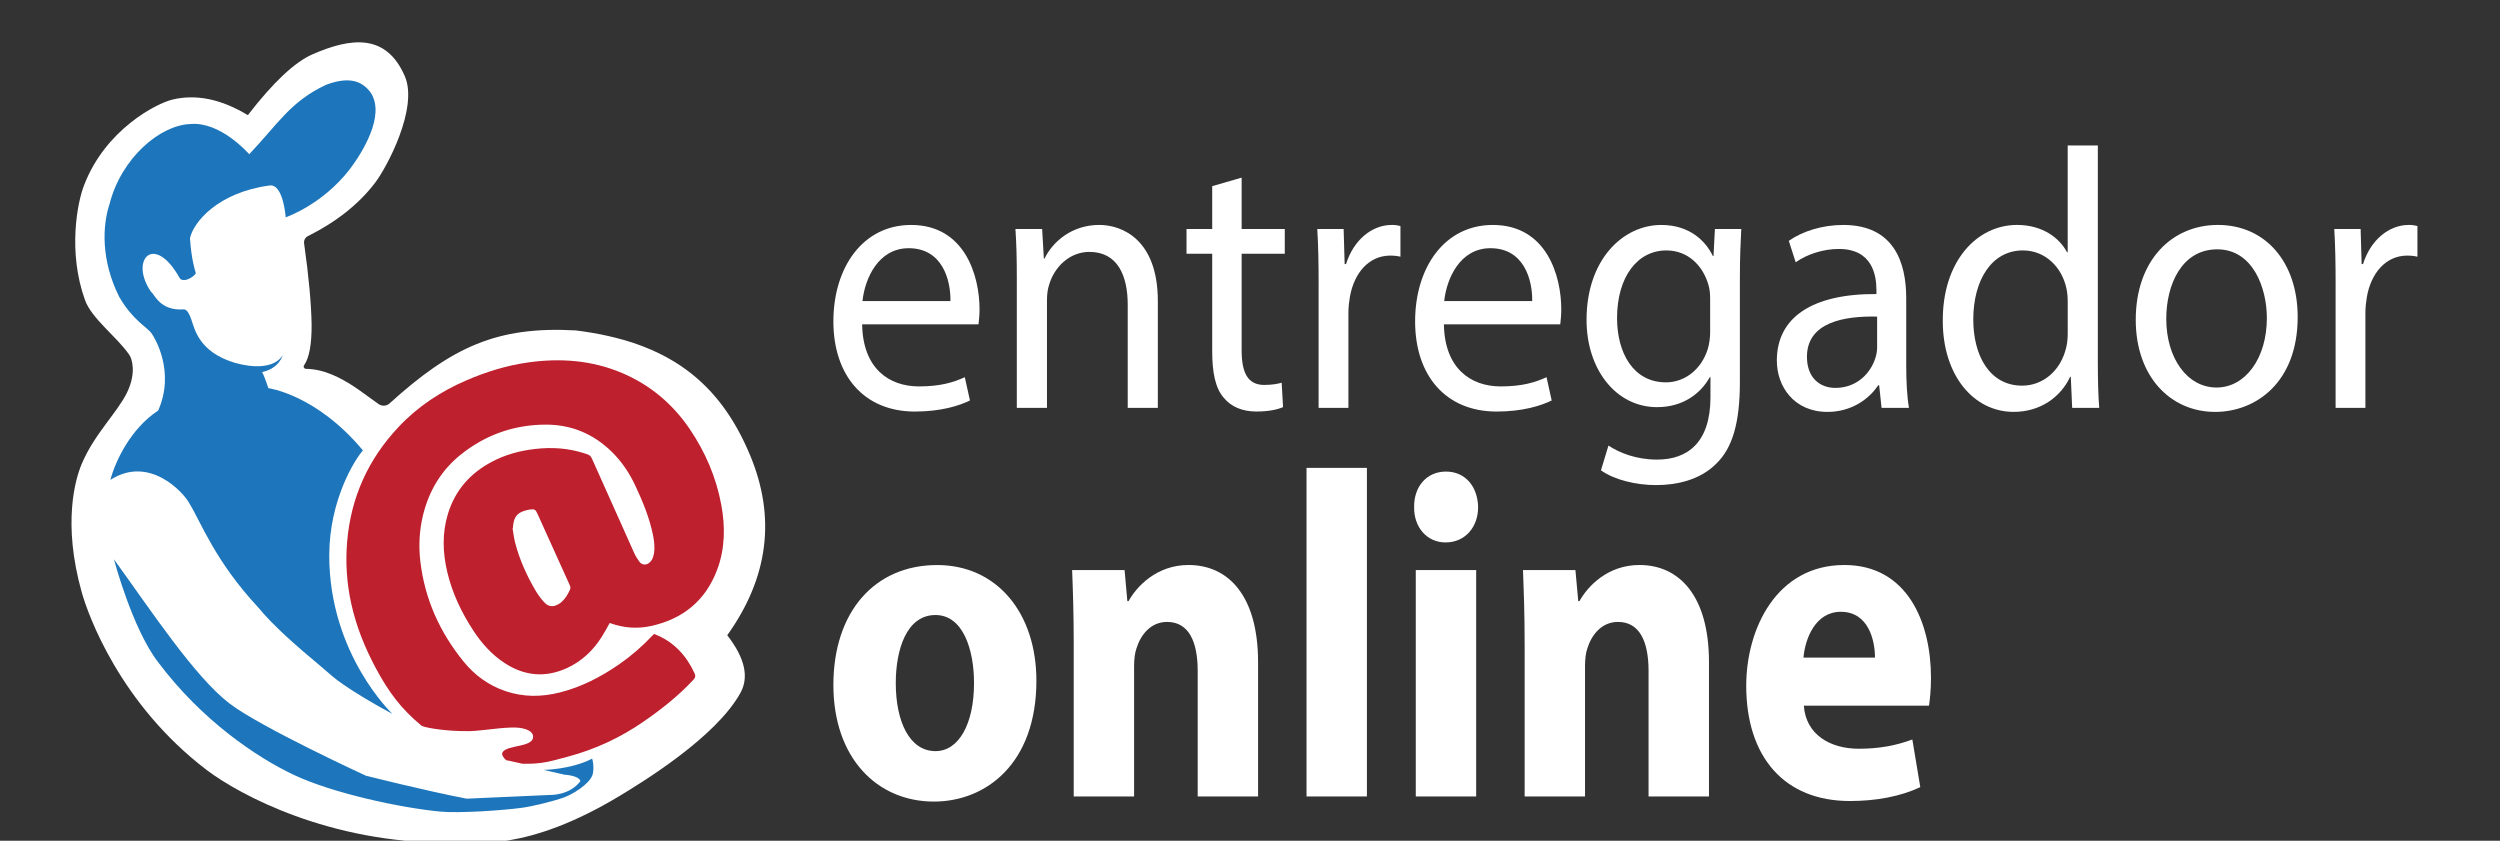
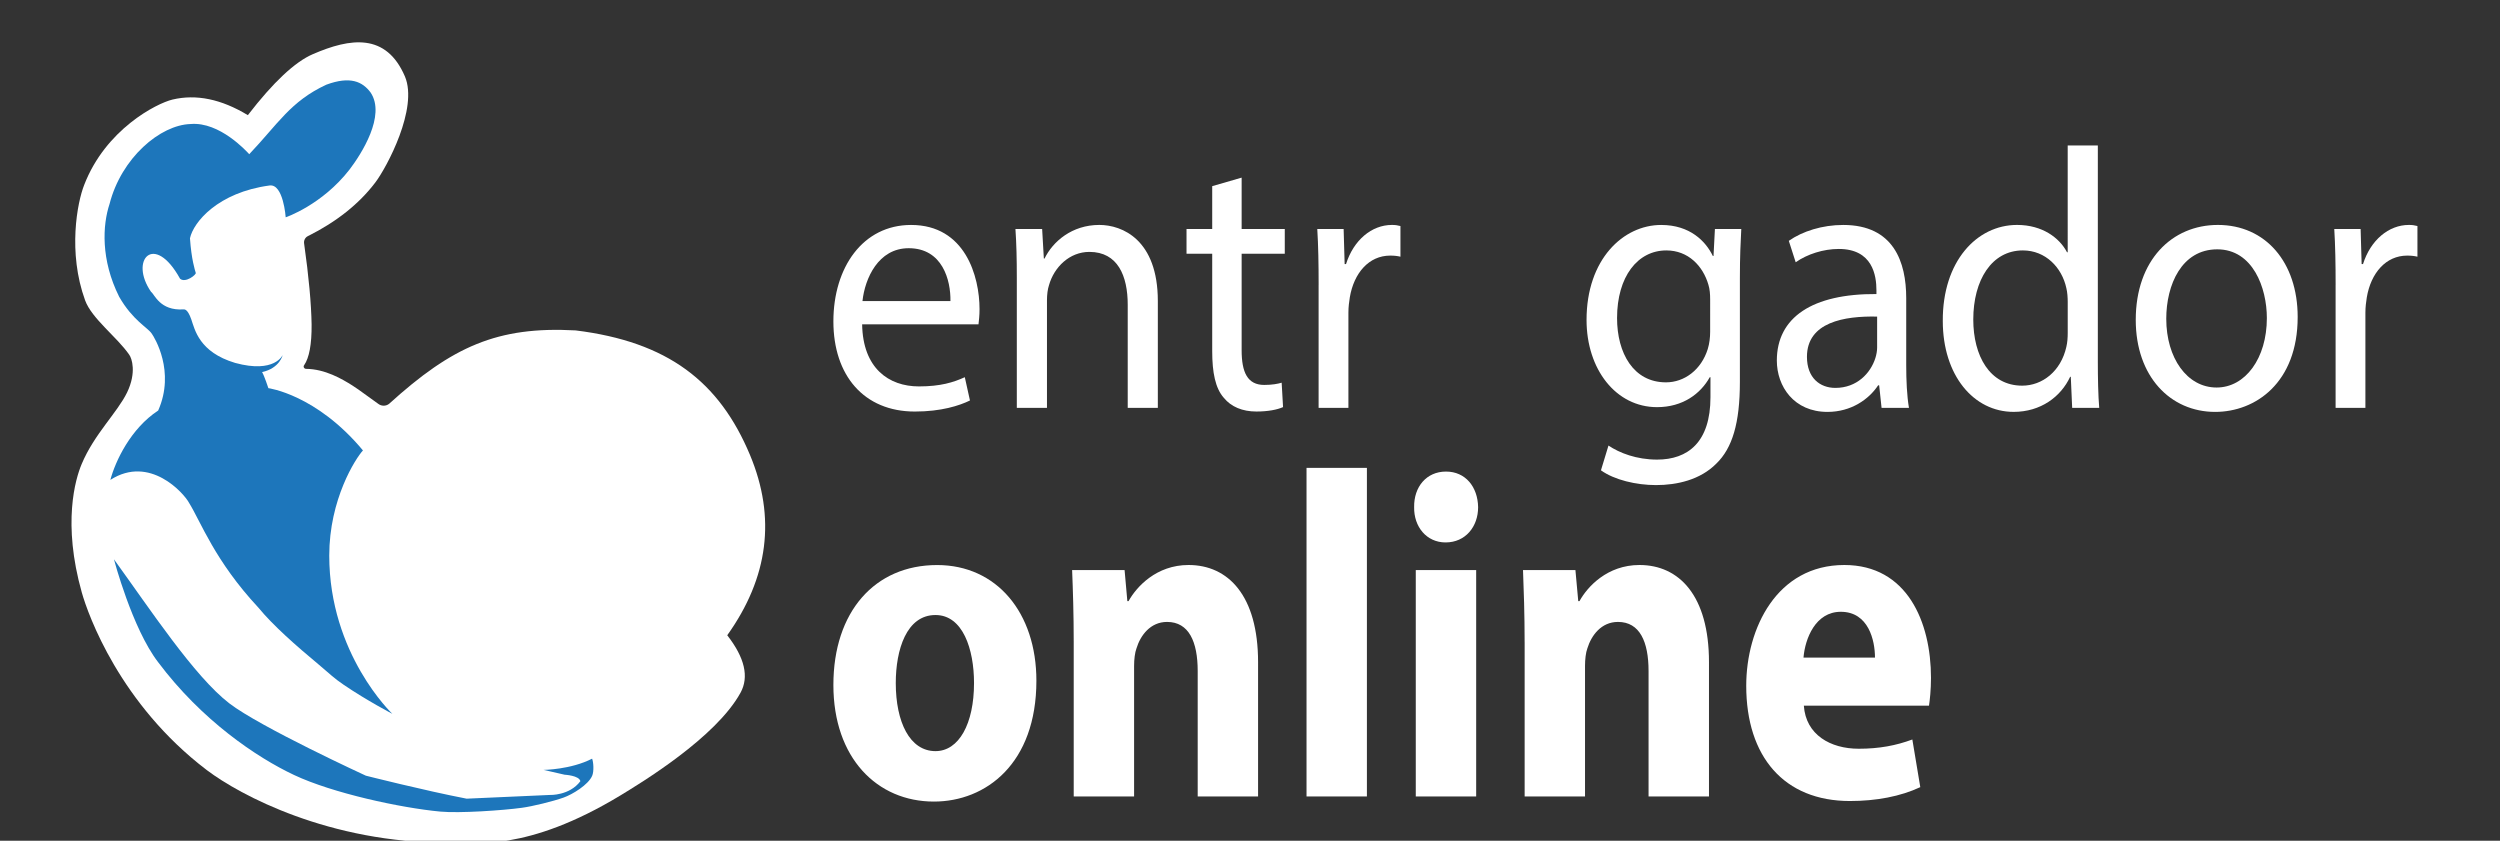
<svg xmlns="http://www.w3.org/2000/svg" version="1.1" id="Layer_1" x="0px" y="0px" width="113px" height="38px" viewBox="0 0 113 38" enable-background="new 0 0 113 38" xml:space="preserve">
  <rect x="0" y="0" width="113" height="38" fill="#333333" stroke="none" />
  <g>
    <g>
      <path fill="#FFFFFF" d="M46.845,30.768c0,3.746-2.279,5.463-4.633,5.463c-2.568,0-4.543-1.969-4.543-5.271    c0-3.307,1.868-5.42,4.688-5.42C45.05,25.539,46.845,27.693,46.845,30.768z M40.489,30.873c0,1.758,0.629,3.078,1.795,3.078    c1.059,0,1.742-1.236,1.742-3.078c0-1.527-0.503-3.074-1.742-3.074C40.973,27.799,40.489,29.369,40.489,30.873z" />
      <path fill="#FFFFFF" d="M48.532,29.033c0-1.275-0.036-2.363-0.072-3.266h2.371l0.125,1.404h0.054    c0.359-0.648,1.257-1.633,2.712-1.633c1.795,0,3.143,1.383,3.143,4.395V36h-2.729v-5.67c0-1.32-0.396-2.219-1.385-2.219    c-0.752,0-1.204,0.607-1.382,1.195c-0.072,0.188-0.108,0.5-0.108,0.791V36h-2.729V29.033z" />
      <path fill="#FFFFFF" d="M59.055,21.148h2.729V36h-2.729V21.148z" />
      <path fill="#FFFFFF" d="M66.811,22.924c0,0.883-0.573,1.594-1.472,1.594c-0.861,0-1.436-0.711-1.42-1.594    c-0.016-0.92,0.559-1.609,1.439-1.609C66.237,21.314,66.795,22.004,66.811,22.924z M63.993,36V25.768h2.73V36H63.993z" />
      <path fill="#FFFFFF" d="M68.913,29.033c0-1.275-0.038-2.363-0.073-3.266h2.369l0.128,1.404h0.055    c0.356-0.648,1.254-1.633,2.712-1.633c1.792,0,3.142,1.383,3.142,4.395V36h-2.731v-5.67c0-1.32-0.395-2.219-1.382-2.219    c-0.756,0-1.202,0.607-1.384,1.195c-0.071,0.188-0.106,0.5-0.106,0.791V36h-2.729V29.033z" />
      <path fill="#FFFFFF" d="M81.534,31.898c0.09,1.316,1.202,1.945,2.48,1.945c0.934,0,1.687-0.145,2.424-0.418l0.359,2.154    c-0.897,0.42-1.994,0.627-3.18,0.627c-2.981,0-4.687-2.008-4.687-5.209c0-2.594,1.382-5.459,4.434-5.459    c2.837,0,3.917,2.572,3.917,5.105c0,0.543-0.055,1.023-0.09,1.254H81.534z M84.749,29.723c0-0.773-0.288-2.07-1.545-2.07    c-1.147,0-1.615,1.213-1.686,2.07H84.749z" />
    </g>
    <g>
      <path fill="#FFFFFF" d="M38.969,14.66c0.03,1.988,1.206,2.806,2.567,2.806c0.975,0,1.563-0.184,2.073-0.417l0.233,1.053    c-0.48,0.234-1.3,0.5-2.491,0.5c-2.305,0-3.682-1.636-3.682-4.075c0-2.439,1.331-4.359,3.512-4.359    c2.444,0,3.094,2.321,3.094,3.807c0,0.302-0.031,0.536-0.047,0.686H38.969z M42.96,13.607c0.016-0.935-0.355-2.388-1.887-2.388    c-1.377,0-1.98,1.37-2.089,2.388H42.96z" />
      <path fill="#FFFFFF" d="M45.96,12.539c0-0.835-0.016-1.52-0.062-2.188h1.207l0.077,1.336h0.031c0.372-0.768,1.238-1.52,2.476-1.52    c1.036,0,2.645,0.667,2.645,3.44v4.828h-1.361v-4.661c0-1.303-0.449-2.388-1.732-2.388c-0.898,0-1.594,0.685-1.826,1.503    c-0.062,0.184-0.092,0.435-0.092,0.685v4.861H45.96V12.539z" />
      <path fill="#FFFFFF" d="M56.122,8.029v2.322h1.95v1.119h-1.95v4.36c0,1.001,0.264,1.569,1.021,1.569    c0.355,0,0.618-0.05,0.788-0.101l0.063,1.103c-0.262,0.117-0.68,0.2-1.206,0.2c-0.635,0-1.146-0.218-1.47-0.618    c-0.387-0.435-0.526-1.153-0.526-2.105V11.47h-1.161v-1.119h1.161V8.414L56.122,8.029z" />
      <path fill="#FFFFFF" d="M59.602,12.873c0-0.952-0.015-1.771-0.061-2.522h1.191l0.046,1.586h0.062    c0.341-1.085,1.161-1.77,2.074-1.77c0.153,0,0.262,0.016,0.386,0.05v1.386c-0.139-0.033-0.278-0.05-0.464-0.05    c-0.96,0-1.64,0.786-1.825,1.889c-0.031,0.2-0.063,0.432-0.063,0.684v4.31h-1.347V12.873z" />
-       <path fill="#FFFFFF" d="M65.264,14.66c0.031,1.988,1.206,2.806,2.567,2.806c0.976,0,1.563-0.184,2.073-0.417l0.232,1.053    c-0.48,0.234-1.3,0.5-2.491,0.5c-2.305,0-3.682-1.636-3.682-4.075c0-2.439,1.331-4.359,3.512-4.359    c2.445,0,3.094,2.321,3.094,3.807c0,0.302-0.03,0.536-0.046,0.686H65.264z M69.256,13.607c0.015-0.935-0.356-2.388-1.888-2.388    c-1.378,0-1.98,1.37-2.09,2.388H69.256z" />
      <path fill="#FFFFFF" d="M78.706,10.351c-0.031,0.584-0.063,1.235-0.063,2.222v4.693c0,1.854-0.34,2.99-1.067,3.691    c-0.727,0.734-1.779,0.969-2.723,0.969c-0.896,0-1.887-0.234-2.49-0.668l0.34-1.119c0.495,0.334,1.269,0.635,2.196,0.635    c1.393,0,2.414-0.785,2.414-2.822v-0.903h-0.031c-0.418,0.752-1.222,1.354-2.383,1.354c-1.855,0-3.187-1.704-3.187-3.943    c0-2.738,1.655-4.292,3.373-4.292c1.299,0,2.012,0.734,2.336,1.403h0.03l0.063-1.219H78.706z M77.299,13.541    c0-0.25-0.017-0.468-0.078-0.668c-0.247-0.852-0.912-1.554-1.902-1.554c-1.3,0-2.228,1.186-2.228,3.057    c0,1.587,0.742,2.906,2.211,2.906c0.835,0,1.595-0.568,1.888-1.503c0.078-0.251,0.109-0.534,0.109-0.785V13.541z" />
      <path fill="#FFFFFF" d="M85.047,18.436l-0.109-1.02h-0.046c-0.418,0.635-1.223,1.202-2.289,1.202c-1.517,0-2.29-1.152-2.29-2.32    c0-1.956,1.608-3.025,4.502-3.007v-0.167c0-0.668-0.171-1.871-1.702-1.871c-0.696,0-1.424,0.234-1.948,0.601l-0.311-0.968    c0.619-0.435,1.517-0.718,2.46-0.718c2.289,0,2.847,1.687,2.847,3.307v3.023c0,0.701,0.031,1.386,0.124,1.938H85.047z     M84.846,14.31c-1.485-0.033-3.172,0.25-3.172,1.819c0,0.952,0.588,1.404,1.284,1.404c0.975,0,1.594-0.668,1.81-1.352    c0.047-0.151,0.078-0.318,0.078-0.468V14.31z" />
      <path fill="#FFFFFF" d="M94.822,6.576v9.771c0,0.718,0.015,1.537,0.063,2.089h-1.223L93.6,17.032H93.57    c-0.418,0.901-1.33,1.585-2.553,1.585c-1.811,0-3.203-1.652-3.203-4.107c-0.016-2.69,1.531-4.343,3.357-4.343    c1.144,0,1.918,0.584,2.258,1.235h0.031V6.576H94.822z M93.461,13.642c0-0.184-0.015-0.434-0.062-0.619    c-0.201-0.935-0.943-1.704-1.965-1.704c-1.407,0-2.242,1.336-2.242,3.124c0,1.637,0.742,2.989,2.211,2.989    c0.912,0,1.749-0.65,1.996-1.753c0.047-0.2,0.062-0.401,0.062-0.635V13.642z" />
      <path fill="#FFFFFF" d="M103.855,14.326c0,2.989-1.919,4.292-3.729,4.292c-2.027,0-3.59-1.602-3.59-4.159    c0-2.705,1.641-4.292,3.713-4.292C102.4,10.167,103.855,11.854,103.855,14.326z M97.915,14.41c0,1.771,0.942,3.106,2.274,3.106    c1.299,0,2.273-1.319,2.273-3.14c0-1.37-0.635-3.106-2.242-3.106C98.61,11.27,97.915,12.873,97.915,14.41z" />
      <path fill="#FFFFFF" d="M105.57,12.873c0-0.952-0.015-1.771-0.061-2.522h1.191l0.046,1.586h0.062    c0.341-1.085,1.161-1.77,2.073-1.77c0.154,0,0.263,0.016,0.387,0.05v1.386c-0.139-0.033-0.278-0.05-0.464-0.05    c-0.96,0-1.64,0.786-1.825,1.889c-0.031,0.2-0.063,0.432-0.063,0.684v4.31h-1.347V12.873z" />
    </g>
  </g>
  <g>
    <path id="a2vYJZJSD9" fill="#FFFFFF" d="M5.747,17.734c-0.446,0.92-1.49,1.888-2.057,3.245c-0.283,0.674-0.876,2.671,0.008,5.804   c0.283,1.004,1.723,5.043,5.652,8.027c1.484,1.123,5.54,3.302,10.925,3.28c1.152-0.007,3.519,0.438,7.779-2.143   c0.918-0.56,4.311-2.609,5.42-4.64c0.388-0.712,0.191-1.575-0.602-2.593c1.867-2.617,2.206-5.323,1.032-8.14   c-1.391-3.329-3.718-5.124-7.887-5.64c-3.536-0.193-5.578,0.733-8.43,3.319c-0.141,0.111-0.339,0.111-0.48,0.007   c-0.417-0.29-0.861-0.636-1.179-0.836c-0.471-0.297-1.235-0.745-2.097-0.752c-0.056,0-0.106-0.049-0.106-0.106   c0-0.021,0.007-0.042,0.021-0.056c0.232-0.339,0.346-0.947,0.339-1.845c-0.015-0.933-0.126-2.156-0.339-3.662   c-0.021-0.134,0.049-0.275,0.176-0.333c1.287-0.643,2.304-1.449,3.039-2.417c0.523-0.686,1.95-3.359,1.343-4.795   c-0.849-1.98-2.466-1.745-4.163-1.01c-0.805,0.346-1.788,1.265-2.938,2.757C10.001,4.478,8.87,4.246,7.797,4.5   C7.069,4.676,4.772,5.85,3.805,8.36c-0.311,0.784-0.749,3.04,0.042,5.216c0.304,0.829,1.428,1.641,1.993,2.456   C5.959,16.194,6.179,16.83,5.747,17.734z" />
-     <path fill="#BE202E" d="M32.6,22.806c-0.229-1.233-0.716-2.364-1.416-3.402c-0.772-1.14-1.788-2-3.059-2.541   c-1.368-0.582-2.795-0.685-4.252-0.481c-0.968,0.135-1.892,0.422-2.788,0.808c-1.162,0.501-2.201,1.183-3.071,2.11   c-1.373,1.458-2.154,3.184-2.323,5.185c-0.08,0.942-0.018,1.874,0.185,2.798c0.226,1.029,0.616,1.998,1.114,2.923   c0.566,1.058,1.138,1.836,2.072,2.603c0.254,0.115,1.24,0.245,1.984,0.237c0.523,0.023,1.369-0.142,2.054-0.161   c0.518-0.022,0.923,0.112,0.985,0.338c0.136,0.588-1.173,0.413-1.375,0.791c-0.045,0.084,0.035,0.24,0.173,0.348   c0.313,0.057,0.469,0.107,0.735,0.16c0.868,0.019,1.237-0.104,2.057-0.323c1.231-0.329,2.368-0.858,3.415-1.583   c0.813-0.563,1.586-1.169,2.258-1.899c0.086-0.095,0.101-0.161,0.046-0.282c-0.364-0.793-0.912-1.398-1.73-1.74   c-0.042-0.017-0.102-0.041-0.102-0.041s-0.055,0.052-0.083,0.084c-0.449,0.478-0.945,0.907-1.485,1.283   c-0.827,0.573-1.711,1.031-2.691,1.279c-0.823,0.208-1.642,0.215-2.453-0.061c-0.766-0.257-1.396-0.72-1.899-1.339   c-1.075-1.324-1.753-2.825-1.952-4.528c-0.082-0.7-0.046-1.399,0.121-2.087c0.27-1.101,0.824-2.03,1.708-2.738   c1.117-0.893,2.403-1.35,3.837-1.354c1.166-0.003,2.164,0.419,2.994,1.235c0.451,0.442,0.795,0.962,1.06,1.53   c0.336,0.716,0.637,1.447,0.796,2.228c0.057,0.275,0.089,0.554,0.043,0.833c-0.029,0.179-0.092,0.338-0.246,0.444   c-0.131,0.091-0.312,0.063-0.406-0.067c-0.093-0.123-0.176-0.258-0.239-0.396c-0.622-1.381-1.237-2.762-1.854-4.143   c-0.125-0.281-0.124-0.281-0.422-0.375c-0.714-0.226-1.443-0.275-2.184-0.191c-0.694,0.076-1.357,0.254-1.977,0.582   c-0.977,0.517-1.657,1.285-1.982,2.348c-0.268,0.871-0.24,1.751-0.033,2.63c0.226,0.96,0.645,1.836,1.182,2.656   c0.378,0.576,0.833,1.085,1.416,1.465c0.904,0.591,1.85,0.671,2.832,0.216c0.657-0.307,1.161-0.785,1.548-1.394   c0.13-0.202,0.242-0.419,0.365-0.635c0.009,0.003,0.024,0.005,0.04,0.013c0.582,0.208,1.179,0.258,1.784,0.132   c1.465-0.309,2.503-1.139,3.035-2.557C32.776,24.79,32.785,23.798,32.6,22.806z M25.759,26.662c-0.094,0.207-0.208,0.4-0.383,0.553   c-0.042,0.037-0.089,0.072-0.137,0.097c-0.239,0.135-0.451,0.116-0.638-0.087c-0.14-0.151-0.269-0.322-0.375-0.498   c-0.408-0.692-0.741-1.416-0.941-2.195c-0.055-0.211-0.079-0.431-0.117-0.649c0.004,0,0.009-0.002,0.014-0.002   c0.009-0.085,0.012-0.171,0.029-0.251c0.062-0.312,0.212-0.479,0.605-0.573c0.024-0.008,0.066-0.015,0.092-0.02   c0.255-0.037,0.292-0.023,0.391,0.197c0.485,1.072,0.97,2.148,1.457,3.222C25.789,26.528,25.791,26.59,25.759,26.662z" />
    <g>
      <g>
        <path fill="#1D76BB" d="M4.988,21.691c1.784-1.146,3.326,0.609,3.552,1.029c0.542,0.872,1.164,2.626,3.141,4.747     c0.665,0.808,1.69,1.711,2.735,2.58c0.508,0.426,0.667,0.6,1.125,0.91c1.05,0.713,2.193,1.308,2.193,1.308     s-2.852-2.695-2.852-7.152c0-2.552,1.193-4.393,1.523-4.754c-2.111-2.534-4.275-2.814-4.275-2.814s-0.18-0.553-0.284-0.726     c0.806-0.179,0.932-0.775,0.932-0.775s-0.356,0.849-2.149,0.36c-1.632-0.489-1.823-1.507-1.984-1.97     c-0.183-0.522-0.332-0.437-0.348-0.45c-1.072,0.074-1.312-0.687-1.469-0.792c-0.998-1.432,0.138-2.717,1.309-0.595     c0.242,0.217,0.759-0.195,0.709-0.268c-0.036-0.116-0.195-0.608-0.26-1.559c0.154-0.728,1.266-2.074,3.599-2.386     c0.624-0.083,0.728,1.439,0.728,1.439s1.644-0.556,2.889-2.164c0.524-0.688,1.65-2.434,0.949-3.477     c-0.364-0.49-0.917-0.755-2.001-0.354c-1.623,0.753-2.187,1.779-3.485,3.142c-0.107-0.115-1.333-1.477-2.65-1.364     C7.245,5.646,5.488,7.129,4.952,9.218c-0.316,0.951-0.405,2.519,0.434,4.195c0.614,1.073,1.294,1.392,1.475,1.67     c0.118,0.167,1.072,1.702,0.289,3.473C5.913,19.366,5.219,20.829,4.988,21.691z" />
        <path fill="#1D76BB" d="M26.763,34.292c-0.965,0.496-2.192,0.507-2.192,0.507l0.95,0.218c0,0,0.657,0.034,0.712,0.292     c-0.493,0.661-1.383,0.623-1.383,0.623L21.092,36.1c-1.911-0.369-4.555-1.039-4.555-1.039s-4.782-2.199-6.173-3.27     c-1.583-1.218-3.585-4.262-5.214-6.511c0,0,0.823,3.124,1.996,4.649c1.967,2.625,4.447,4.301,6.147,5.101     c1.739,0.82,4.808,1.485,6.612,1.654c0.864,0.081,2.823-0.054,3.683-0.172c0.482-0.064,1.42-0.295,1.89-0.463     c0.395-0.141,1.113-0.574,1.289-0.985C26.854,34.861,26.825,34.444,26.763,34.292z" />
      </g>
    </g>
  </g>
</svg>